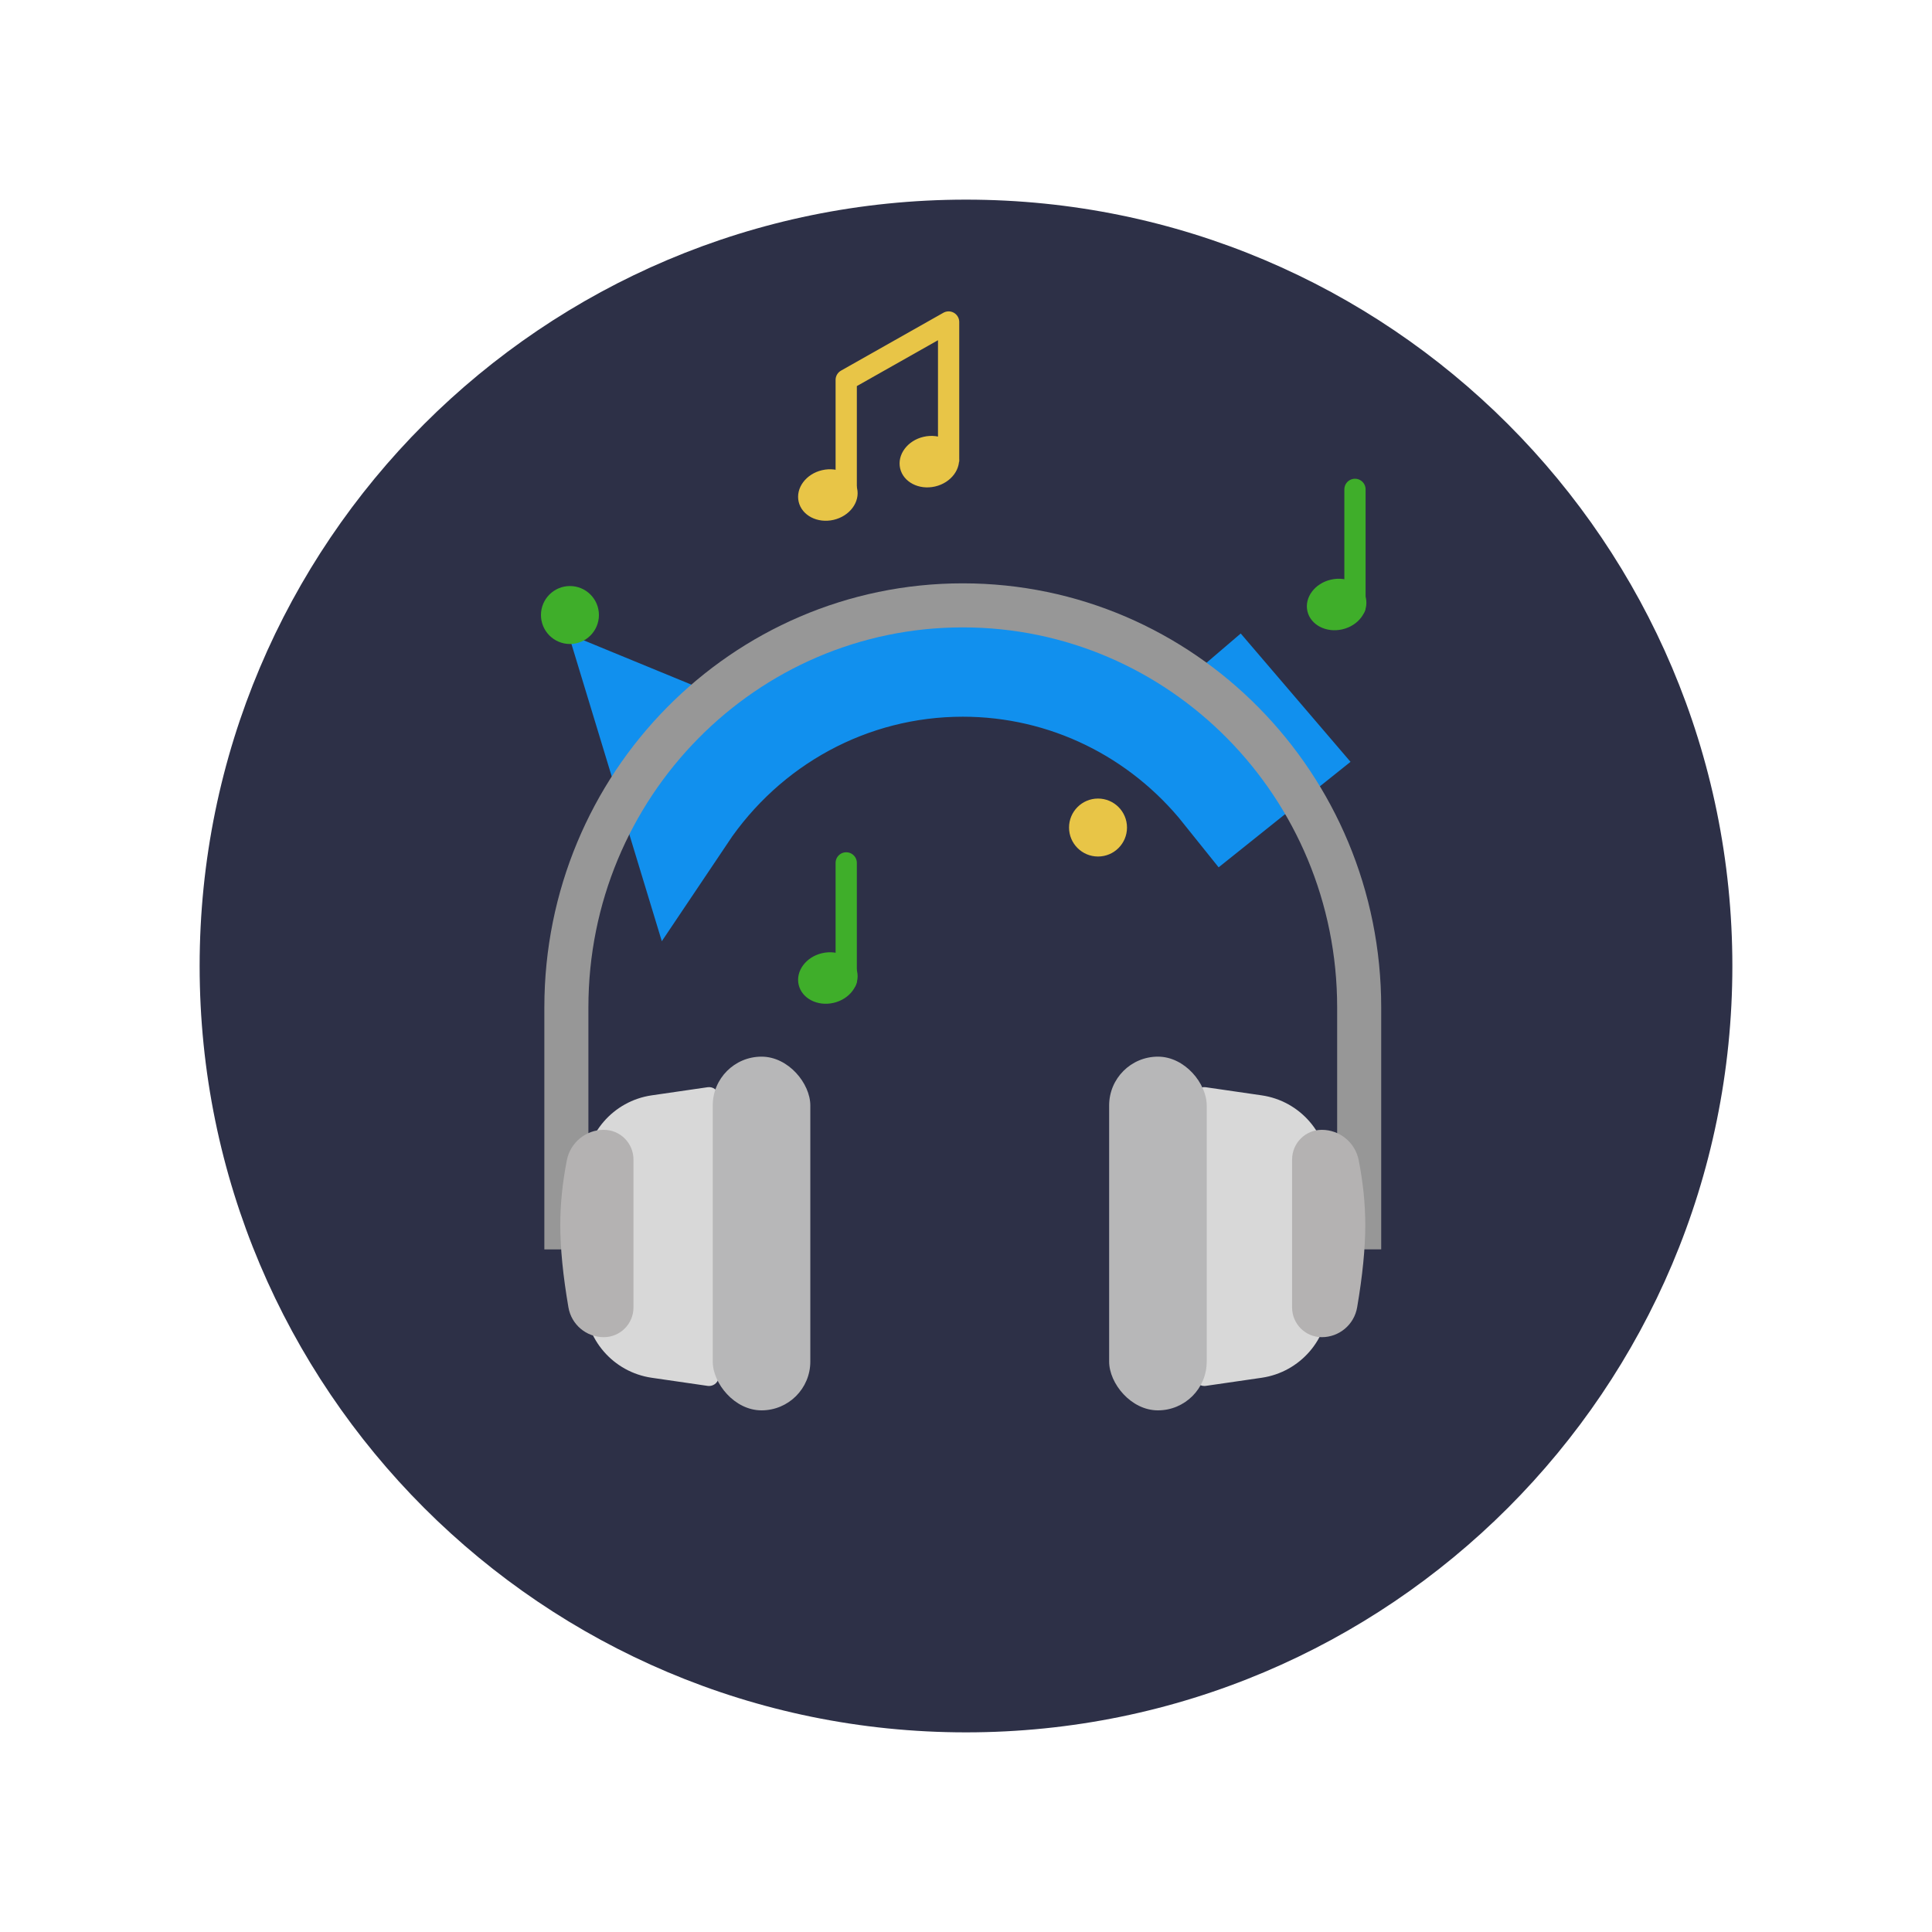
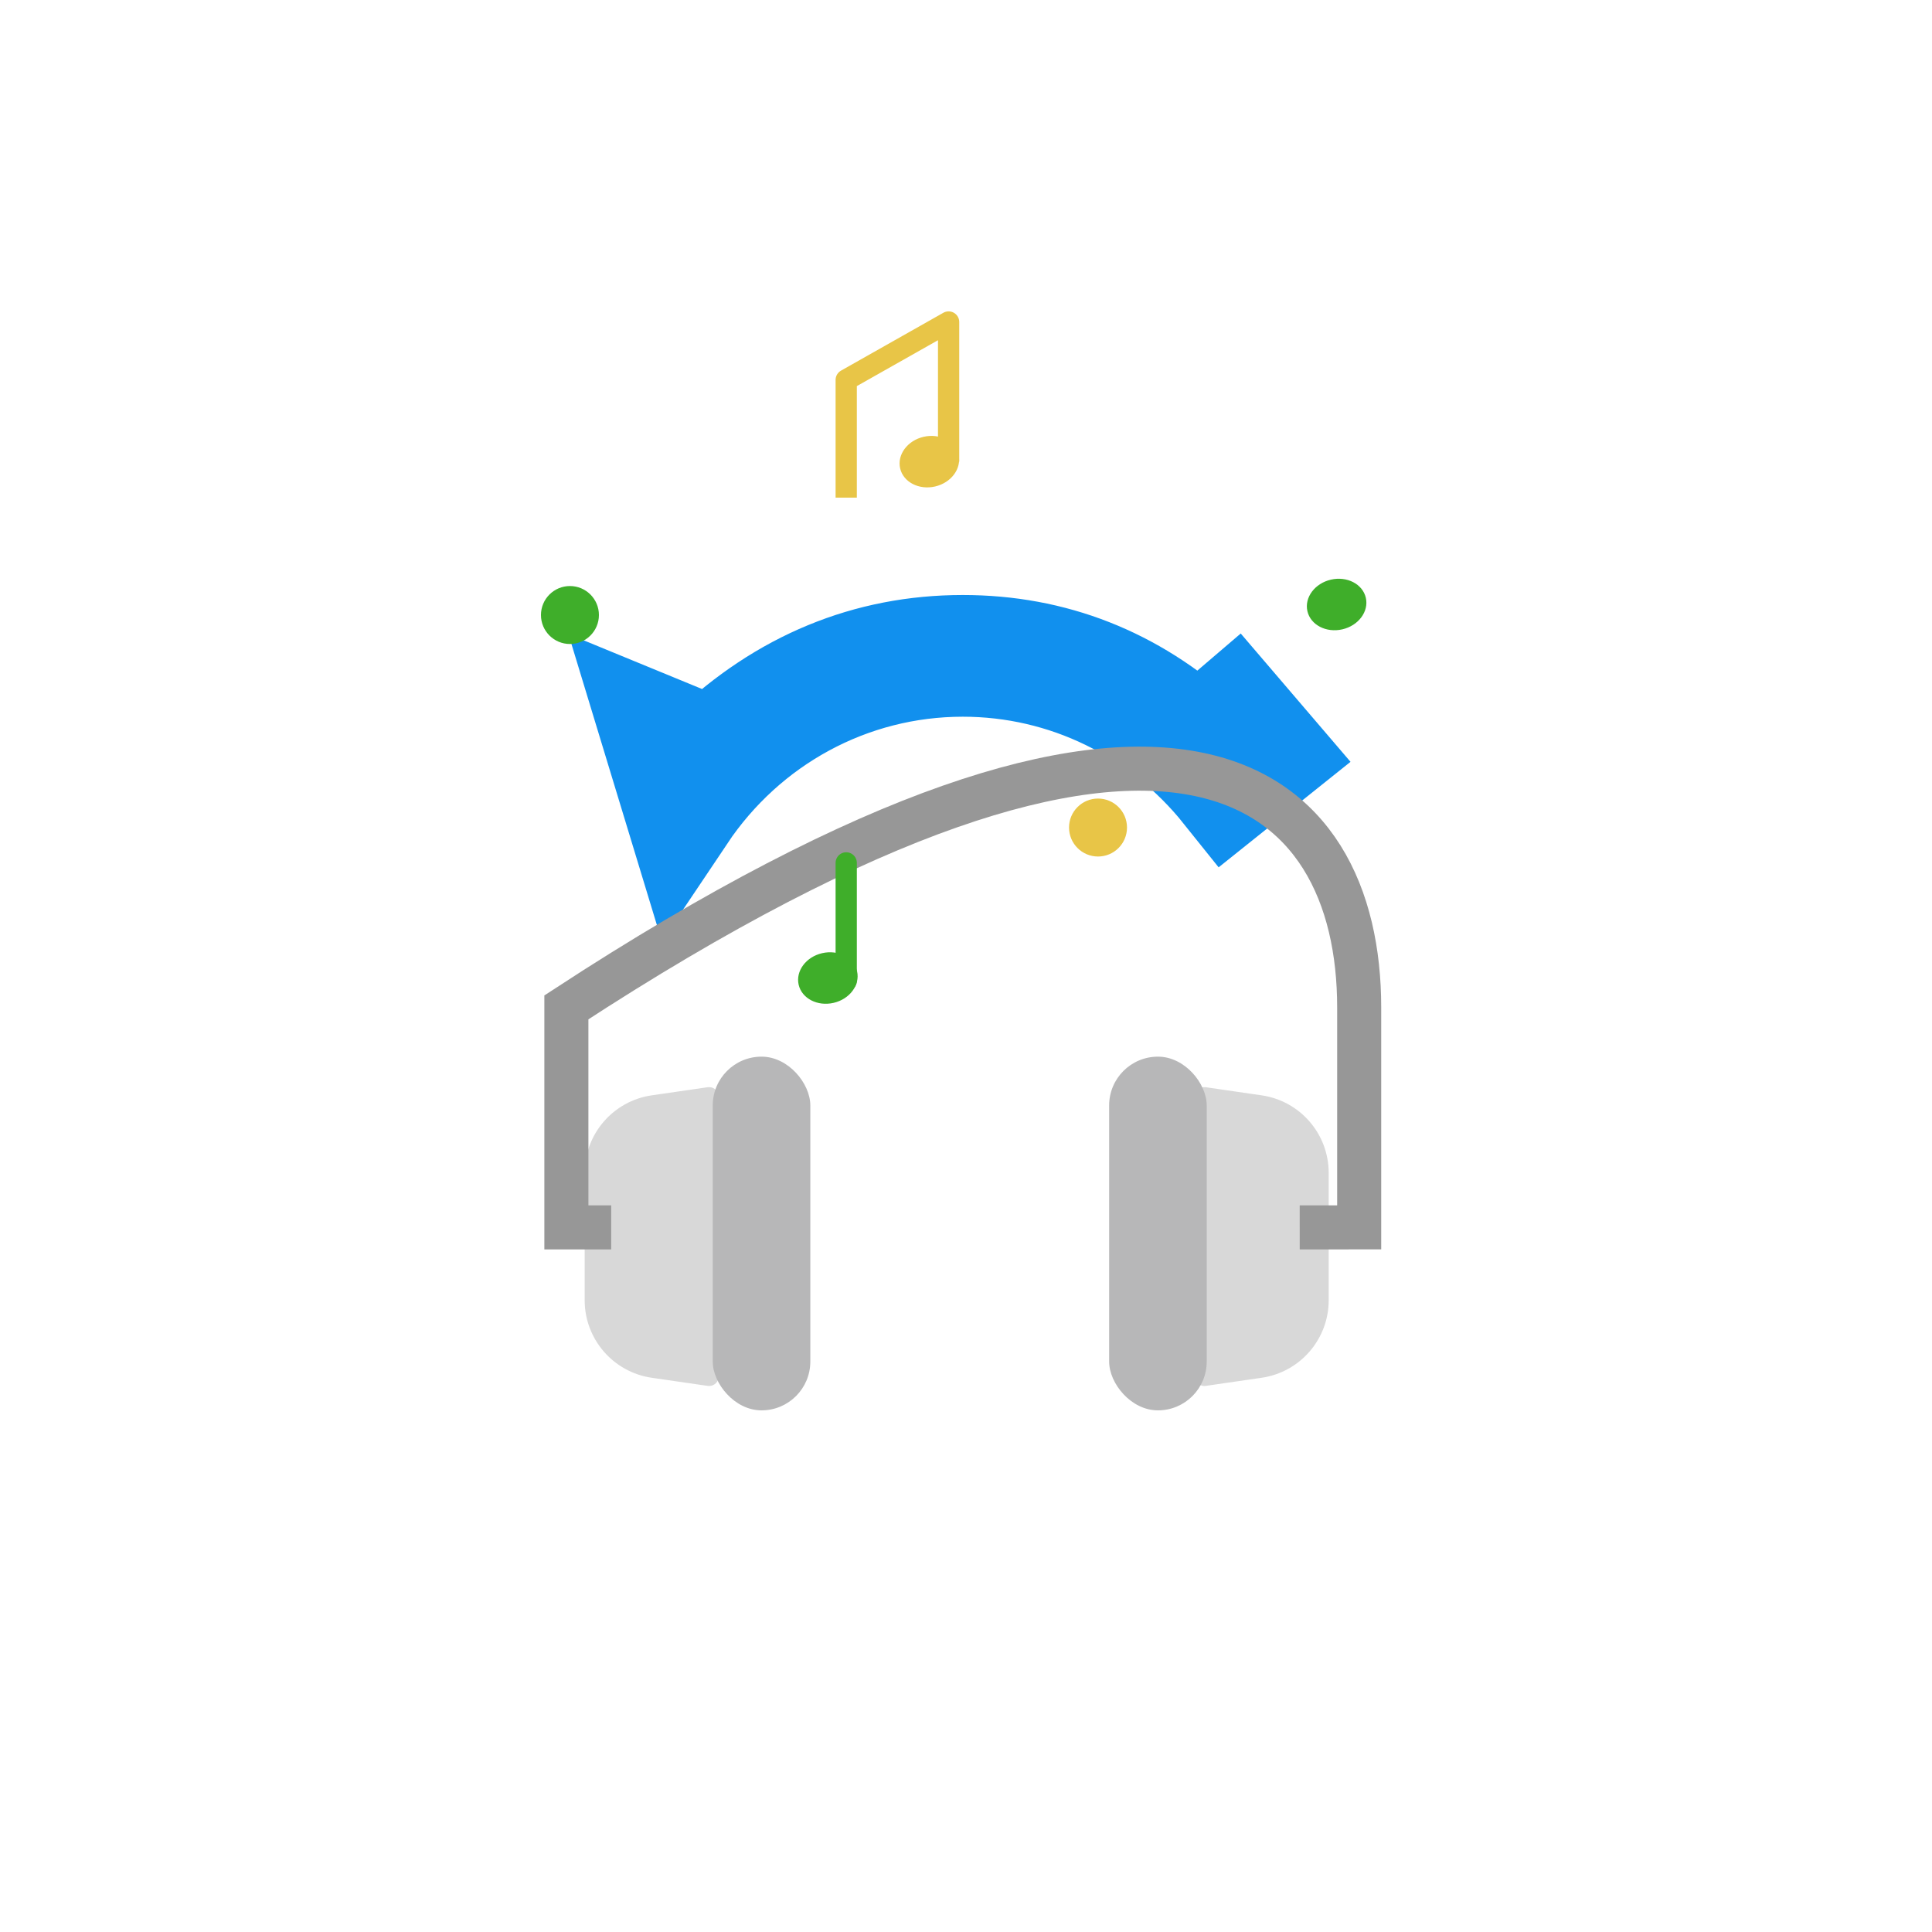
<svg xmlns="http://www.w3.org/2000/svg" xmlns:xlink="http://www.w3.org/1999/xlink" width="300px" height="300px" viewBox="0 0 300 300" version="1.1">
  <title>20190709-spotify premium</title>
  <desc>Created with Sketch.</desc>
  <defs>
-     <path d="M119,0 C53.278,0 -5.68434189e-14,53.278 -5.68434189e-14,119 C-5.68434189e-14,184.722 53.278,238 119,238 C184.722,238 238,184.722 238,119 C238,53.278 184.722,0 119,0" id="path-1" />
-   </defs>
+     </defs>
  <g id="spotify-premium" stroke="none" stroke-width="1" fill="none" fill-rule="evenodd">
    <g id="Path" transform="translate(31, 31)">
      <mask id="mask-2" fill="white">
        <use xlink:href="#path-1" />
      </mask>
      <use id="Mask" fill="#2D3047" xlink:href="#path-1" />
    </g>
    <g id="Group" transform="translate(87, 94)">
      <path d="M14.205,76.083 L22.883,74.823 C23.714,74.702 24.485,75.278 24.605,76.108 C24.616,76.181 24.621,76.254 24.621,76.327 L24.621,119.696 C24.621,120.536 23.941,121.216 23.101,121.216 C23.028,121.216 22.955,121.211 22.883,121.2 L14.205,119.94 C8.224,119.072 3.788,113.945 3.788,107.902 L3.788,88.121 C3.788,82.078 8.224,76.951 14.205,76.083 Z" id="Rectangle" fill="#D8D8D8" />
      <path d="M108.902,76.083 L117.58,74.823 C118.411,74.702 119.182,75.278 119.302,76.108 C119.313,76.181 119.318,76.254 119.318,76.327 L119.318,119.696 C119.318,120.536 118.638,121.216 117.798,121.216 C117.725,121.216 117.652,121.211 117.58,121.2 L108.902,119.94 C102.921,119.072 98.485,113.945 98.485,107.902 L98.485,88.121 C98.485,82.078 102.921,76.951 108.902,76.083 Z" id="Rectangle-Copy-9" fill="#D8D8D8" transform="translate(108.902, 98.011) scale(-1, 1) translate(-108.902, -98.011) " />
      <path d="M99.06,21.392 C88.668,11.888 76.351,7.038 62.5,7.038 C47.854,7.038 34.787,12.454 23.7,23.03 L14.84,19.386 L18.734,32.194 C28.539,17.562 44.777,8.645 62.5,8.645 C78.64,8.645 93.58,16.027 103.579,28.528 L110.33,23.128 L104.71,16.559 L99.06,21.392 Z" id="Path" stroke="#1190EE" stroke-width="17.29" />
      <rect id="Rectangle" fill="#B7B7B8" x="23.674" y="70.076" width="15.152" height="54.924" rx="7.576" />
      <rect id="Rectangle-Copy-10" fill="#B7B7B8" x="85.227" y="70.076" width="15.152" height="54.924" rx="7.576" />
-       <path d="M7.904,96.591 L0.947,96.591 L0.947,62.422 C0.947,27.947 28.505,0 62.5,0 C96.495,0 124.053,27.947 124.053,62.422 L124.053,96.584 L114.819,96.585" id="Path" stroke="#979797" stroke-width="6.84" />
-       <path d="M4.611,81.439 C7.402,81.439 9.803,83.414 10.342,86.152 C11.023,89.614 11.364,92.968 11.364,96.215 C11.364,99.826 10.942,104.091 10.099,109.008 C9.641,111.682 7.323,113.636 4.611,113.636 C2.064,113.636 4.75275515e-15,111.572 0,109.025 L0,86.05 C-1.20004148e-15,83.504 2.064,81.439 4.611,81.439 Z" id="Path-13" fill="#B4B2B2" transform="translate(5.682, 97.538) scale(-1, 1) translate(-5.682, -97.538) " />
-       <path d="M118.247,81.439 C121.038,81.439 123.439,83.414 123.978,86.152 C124.659,89.614 125,92.968 125,96.215 C125,99.826 124.579,104.091 123.736,109.008 C123.278,111.682 120.96,113.636 118.247,113.636 C115.701,113.636 113.636,111.572 113.636,109.025 L113.636,86.05 C113.636,83.504 115.701,81.439 118.247,81.439 Z" id="Path-13-Copy" fill="#B4B2B2" />
+       <path d="M7.904,96.591 L0.947,96.591 L0.947,62.422 C96.495,0 124.053,27.947 124.053,62.422 L124.053,96.584 L114.819,96.585" id="Path" stroke="#979797" stroke-width="6.84" />
    </g>
    <g id="Group-6" transform="translate(123, 50)">
      <polyline id="Path-21" stroke="#E8C547" stroke-width="3.3" stroke-linejoin="round" points="8.4 27.276 8.4 8.99 24.3 0 24.3 21.706" />
-       <ellipse id="Oval" fill="#E8C547" transform="translate(5.55, 26.866) rotate(-13) translate(-5.55, -26.866) " cx="5.55" cy="26.866" rx="4.654" ry="3.959" />
      <ellipse id="Oval-Copy-11" fill="#E8C547" transform="translate(21.308, 21.685) rotate(-13) translate(-21.308, -21.685) " cx="21.308" cy="21.685" rx="4.654" ry="3.959" />
    </g>
    <g id="Group-6-Copy" transform="translate(202, 75)">
-       <path d="M8.4,19.276 L8.4,0.99" id="Path-21" stroke="#3FAE2A" stroke-width="3.3" stroke-linecap="round" stroke-linejoin="round" />
      <ellipse id="Oval" fill="#3FAE2A" transform="translate(5.55, 18.866) rotate(-13) translate(-5.55, -18.866) " cx="5.55" cy="18.866" rx="4.654" ry="3.959" />
    </g>
    <g id="Group-6-Copy-2" transform="translate(123, 133)">
      <path d="M8.4,19.276 L8.4,0.99" id="Path-21" stroke="#3FAE2A" stroke-width="3.3" stroke-linecap="round" stroke-linejoin="round" />
      <ellipse id="Oval" fill="#3FAE2A" transform="translate(5.55, 18.866) rotate(-13) translate(-5.55, -18.866) " cx="5.55" cy="18.866" rx="4.654" ry="3.959" />
    </g>
    <circle id="Oval-Copy-11" fill="#3FAE2A" cx="88.5" cy="95.5" r="4.5" />
    <circle id="Oval-Copy-12" fill="#E8C547" cx="170.5" cy="128.5" r="4.5" />
  </g>
</svg>